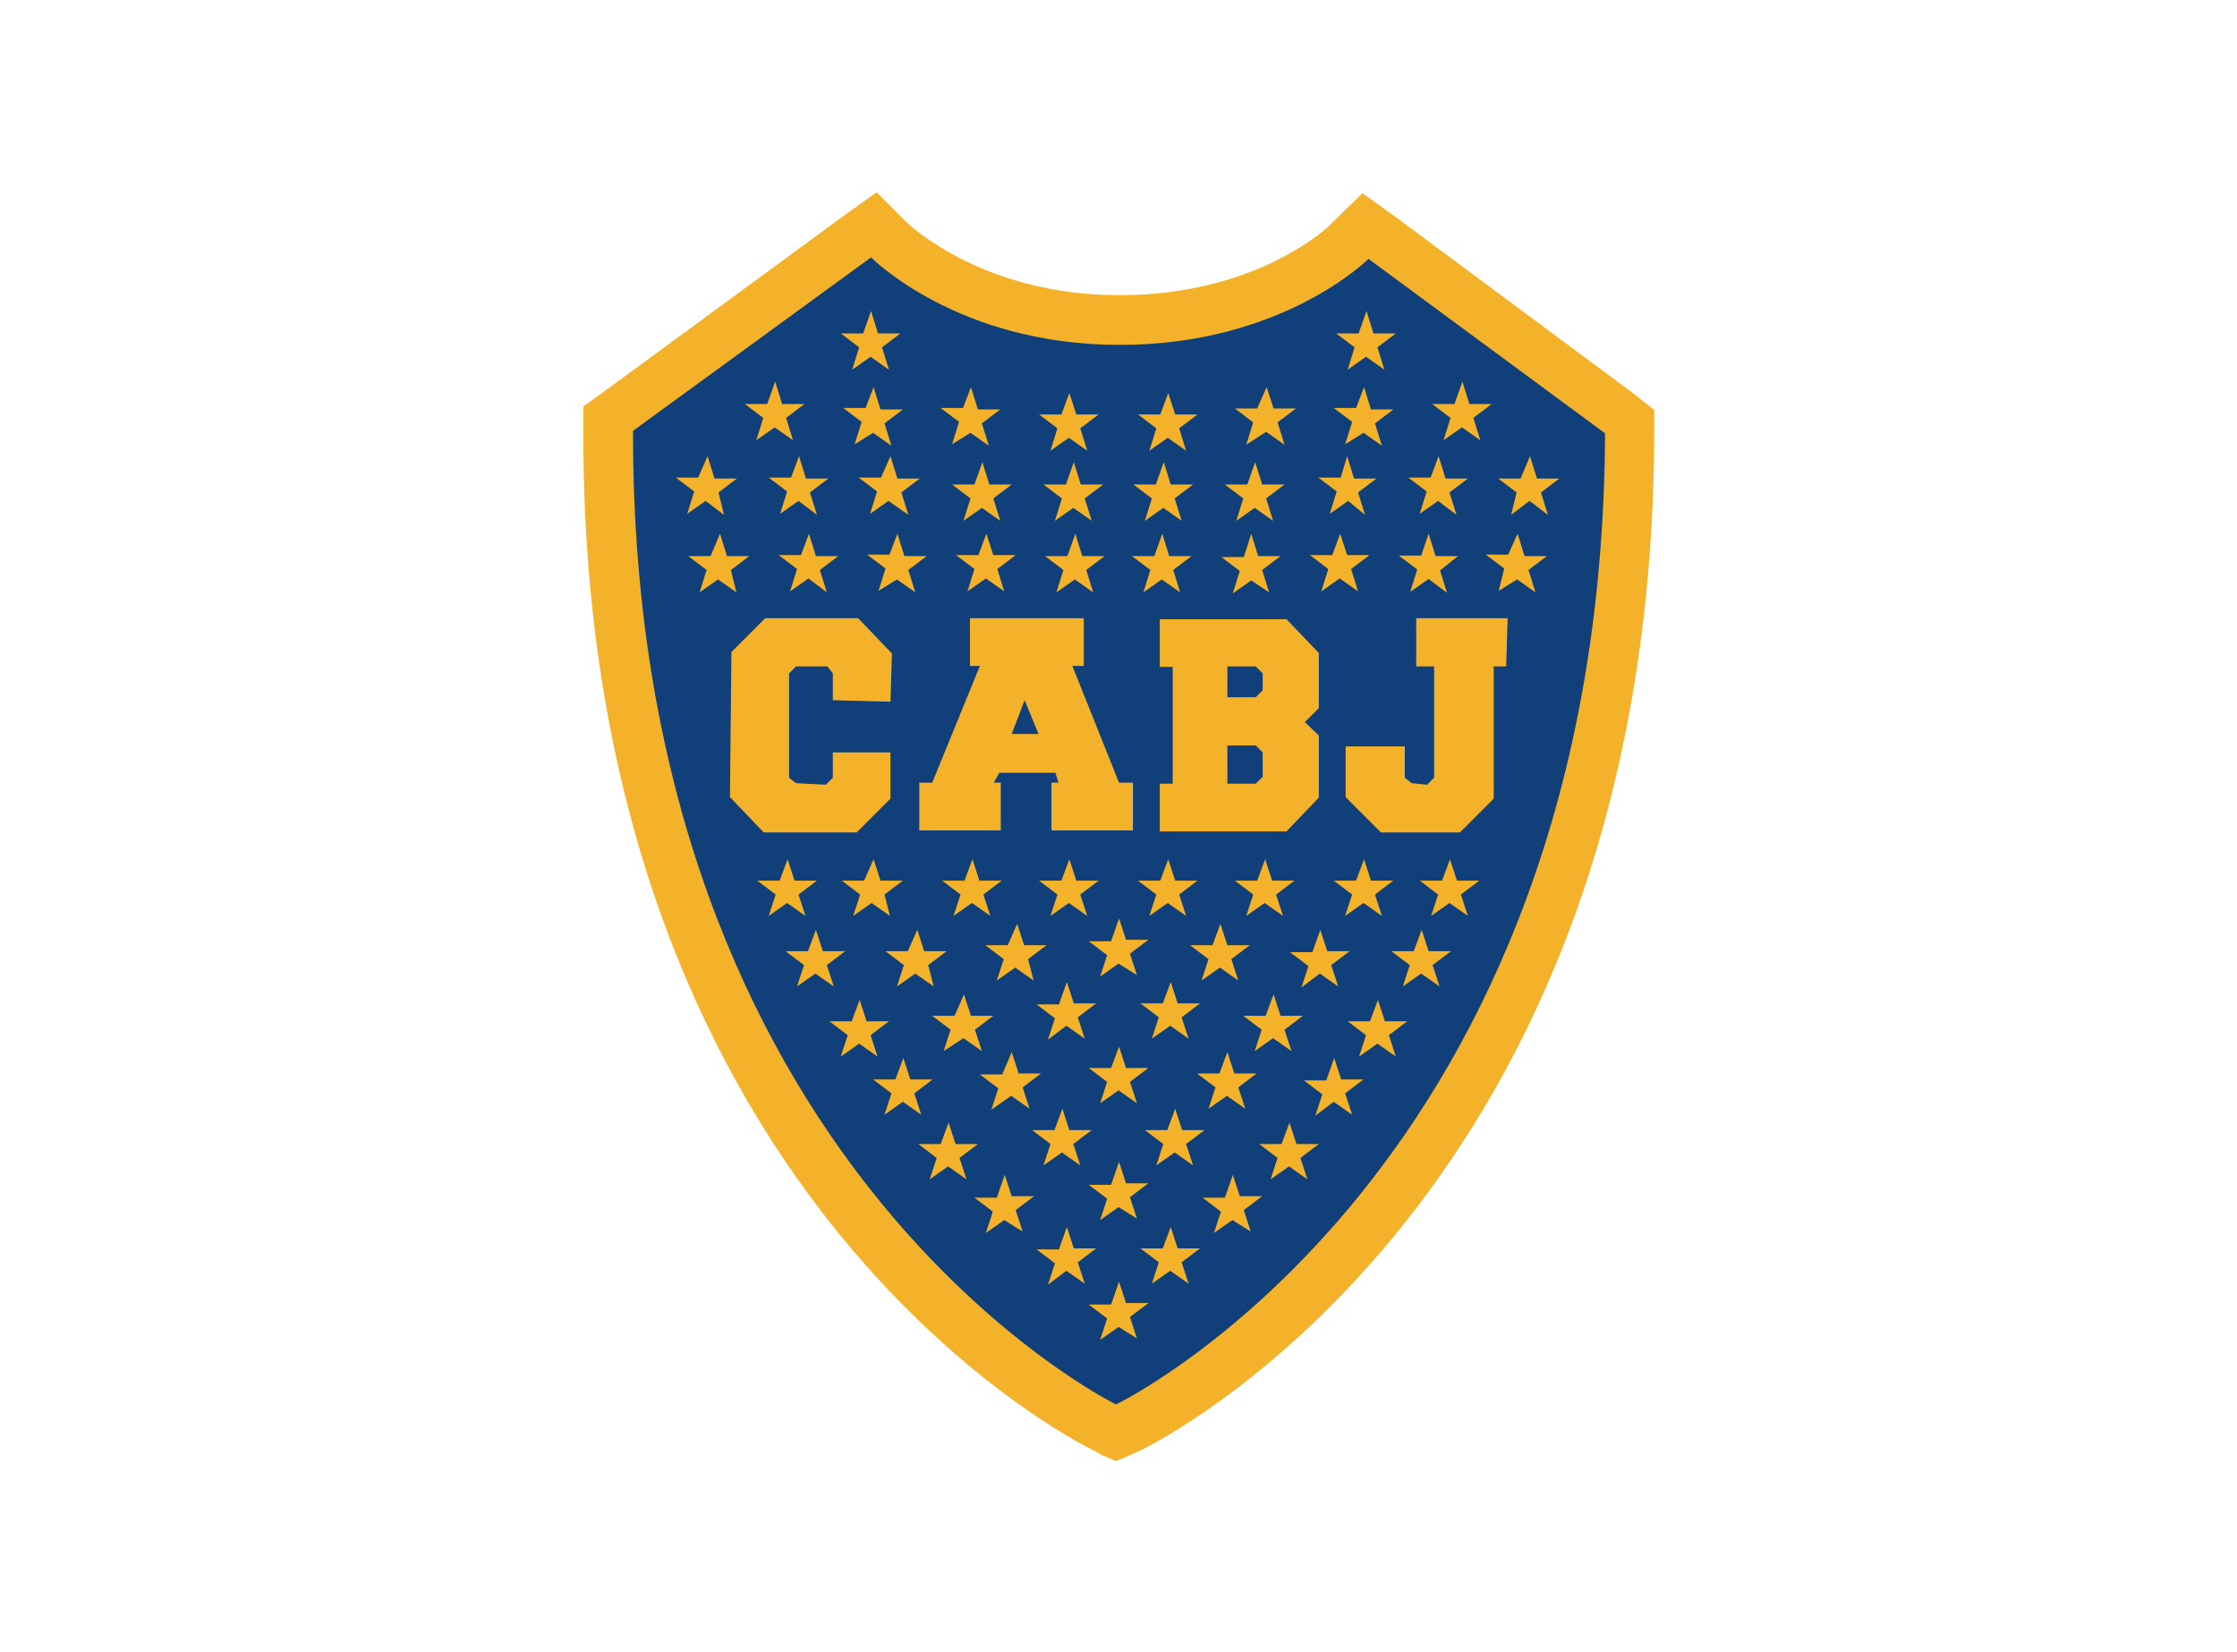
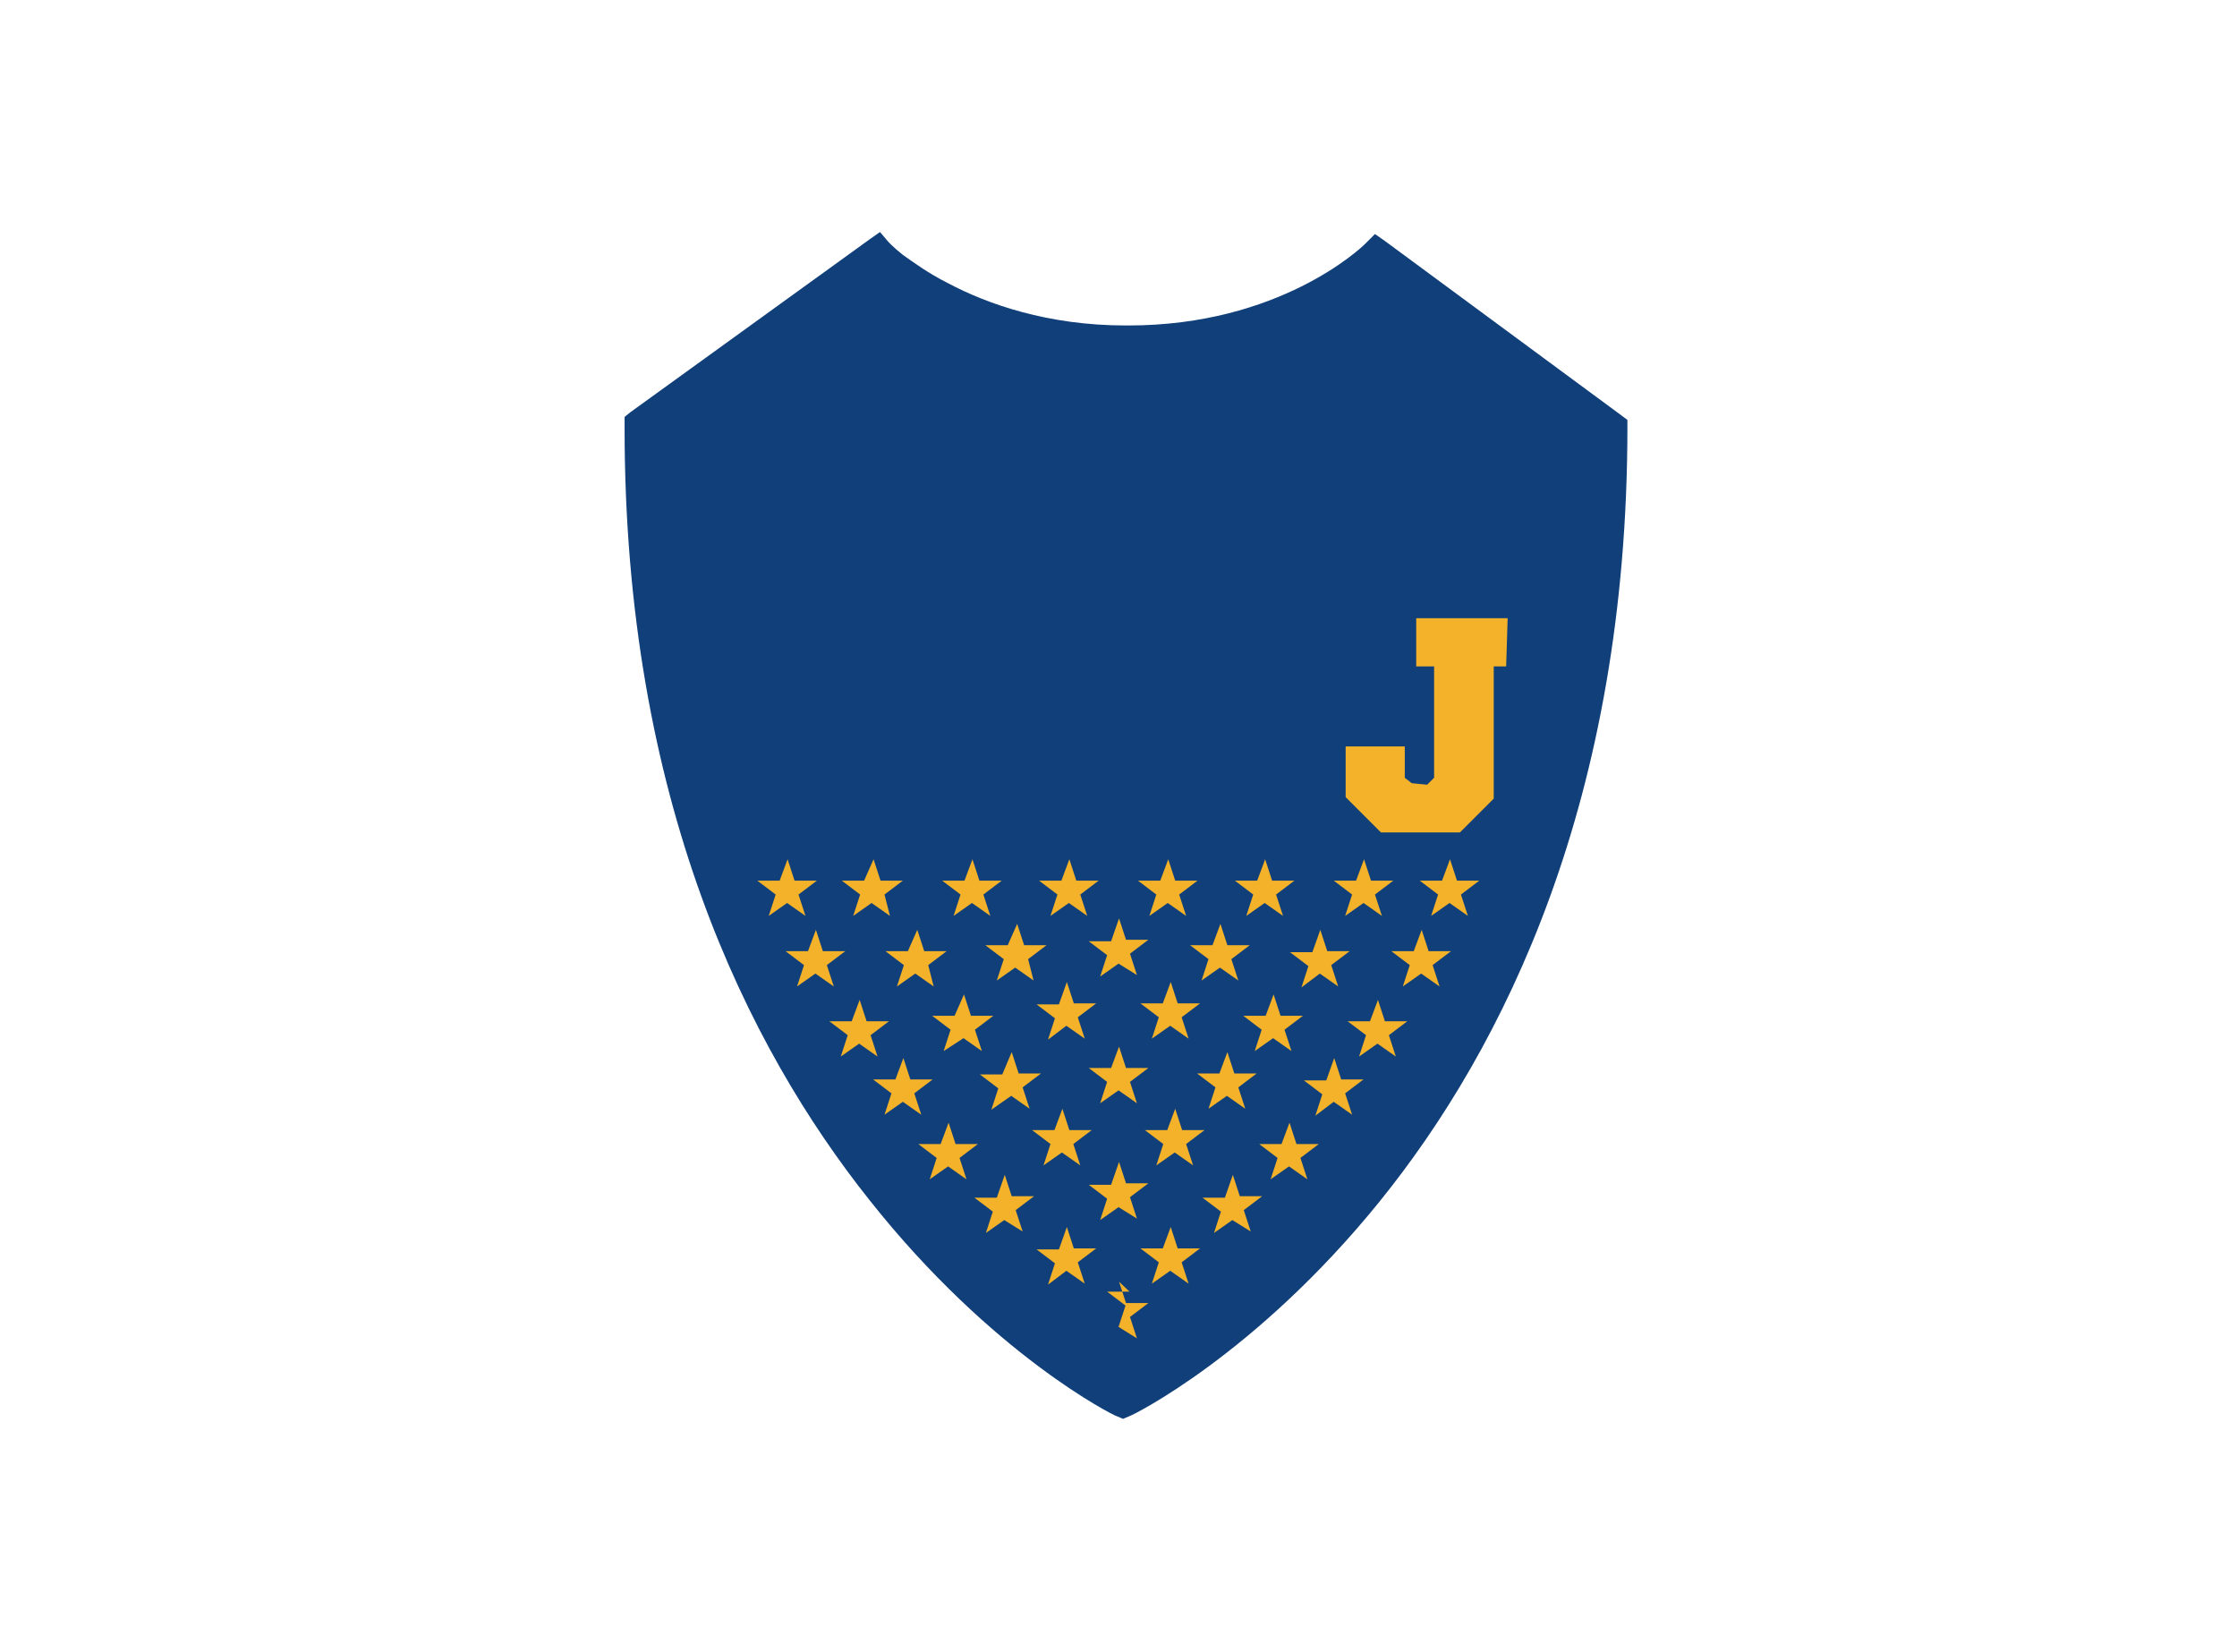
<svg xmlns="http://www.w3.org/2000/svg" xmlns:ns1="http://sodipodi.sourceforge.net/DTD/sodipodi-0.dtd" xmlns:ns2="http://www.inkscape.org/namespaces/inkscape" version="1.0" id="svg8" ns1:docname="cabj.svg" x="0px" y="0px" viewBox="0 0 285.4 210.7" style="enable-background:new 0 0 285.4 210.7;" xml:space="preserve">
  <style type="text/css"> .st0{fill:#103F79;} .st1{fill:#F3B229;} </style>
  <g id="layer1" transform="translate(-71.845,-92.569)" ns2:groupmode="layer" ns2:label="Layer 1">
    <g id="g48" transform="matrix(0.634,0,0,0.634,72.345,93.069)">
      <path id="Fill-97" ns2:connector-curvature="0" class="st0" d="M325.5,82.8l-47.6-35.1l-2-1.4l-2,2l0,0 c-0.9,0.9-17.3,16.4-47.6,16.4h-0.3l0,0l0,0h-0.3c-15.6,0-27.8-4.3-35.7-8.5c-4-2-7.1-4.3-9.1-5.7c-1.1-0.9-1.7-1.4-2.3-2 l-0.6-0.6l0,0l0,0l-1.7-2l-2,1.4L126,82.2l-1.1,0.9v1.4v0.9c0,74.8,24.7,124.4,49.3,155.3c24.7,31.2,49.3,43.4,49.6,43.4l1.4,0.6 l1.4-0.6c0.3,0,25.2-12.2,50.2-43.1s49.9-80.8,49.9-155.9v-1.4L325.5,82.8z" />
-       <path id="Fill-99" ns2:connector-curvature="0" class="st1" d="M223.8,281.8c0,0-97.5-47.6-97.2-195.9l47.9-34.9 c0,0,17.3,17.6,49.9,17.6h0.3c32.6,0,49.9-17.3,49.9-17.3l47.6,35.1C321.6,234.7,223.8,281.8,223.8,281.8z M327.8,78.3l-47.3-35.1 l-7.1-5.1l-6.2,6l0,0c-0.3,0.6-15,14.5-42.5,14.5h-0.3c-27.5,0-42.2-14.2-42.8-14.7l0,0l-6-6l-7.1,5.1l-47.6,34.9l-4.3,3.1v5.1 c-0.3,153.1,98.6,203,102.6,204.9l2,1.1l2.6,1.1l2.6-1.1l2-0.9c4.3-2,103.2-51.6,103.7-204.4v-5.1L327.8,78.3z" />
-       <path id="Combined-Shape" ns2:connector-curvature="0" class="st1" d="M224.4,233l1.4,4.3h4.5l-3.7,2.8l1.4,4.3l-3.7-2.3 l-3.7,2.6l1.4-4.3l-3.7-2.8h4.5L224.4,233z M247.3,235.6l1.4,4.3h4.5l-3.7,2.8l1.4,4.3l-3.7-2.3l-3.7,2.6l1.4-4.3l-3.7-2.8h4.5 L247.3,235.6z M201.4,235.6l1.4,4.3h4.5l-3.7,2.8l1.4,4.3l-3.7-2.3l-3.7,2.6l1.4-4.3l-3.7-2.8h4.5L201.4,235.6z M213.9,246.1 l1.4,4.3h4.5l-3.7,2.8l1.4,4.3l-3.7-2.6l-3.7,2.8l1.4-4.3l-3.7-2.8h4.5L213.9,246.1z M234.8,246.1l1.4,4.3h4.5l-3.7,2.8l1.4,4.3 l-3.7-2.6l-3.7,2.6l1.4-4.3l-3.7-2.8h4.5L234.8,246.1z M224.4,257.1l1.4,4.3h4.5l-3.7,2.8l1.4,4.3l-3.7-2.3l-3.7,2.6l1.4-4.3 l-3.7-2.8h4.5L224.4,257.1z M224.4,209.8l1.4,4.3h4.5l-3.7,2.8l1.4,4.3l-3.7-2.6l-3.7,2.6l1.4-4.3l-3.7-2.8h4.5L224.4,209.8z M202.8,210.9l1.4,4.3h4.5l-3.7,2.8l1.4,4.3l-3.7-2.6l-4,2.8l1.4-4.3l-3.7-2.8h4.5L202.8,210.9z M246.2,210.9l1.4,4.3h4.5 l-3.7,2.8l1.4,4.3l-3.7-2.6l-3.7,2.6l1.4-4.3l-3.7-2.8h4.5L246.2,210.9z M181,212.1l1.4,4.3h4.5l-3.7,2.8l1.4,4.3l-3.7-2.6 l-3.7,2.6l1.4-4.3l-3.7-2.8h4.5L181,212.1z M267.7,212.1l1.4,4.3h4.5l-3.7,2.8l1.4,4.3l-3.7-2.6l-3.7,2.8l1.4-4.3l-3.7-2.8h4.5 L267.7,212.1z M190.1,225.1l1.4,4.3h4.5l-3.7,2.8l1.4,4.3l-3.7-2.6l-3.7,2.6l1.4-4.3l-3.7-2.8h4.5L190.1,225.1z M258.7,225.1 l1.4,4.3h4.5l-3.7,2.8l1.4,4.3l-3.7-2.6l-3.7,2.6l1.4-4.3l-3.7-2.8h4.5L258.7,225.1z M235.7,222.3l1.4,4.3h4.5l-3.7,2.8l1.4,4.3 l-3.7-2.6l-3.7,2.6l1.4-4.3l-3.7-2.8h4.5L235.7,222.3z M213,222.3l1.4,4.3h4.5l-3.7,2.8l1.4,4.3l-3.7-2.6l-3.7,2.6l1.4-4.3 l-3.7-2.8h4.5L213,222.3z M193.2,199.3l1.4,4.3h4.5l-3.7,2.8l1.4,4.3l-3.7-2.6l-4,2.6l1.4-4.3l-3.7-2.8h4.5L193.2,199.3z M255.5,199.3l1.4,4.3h4.5l-3.7,2.8l1.4,4.3l-3.7-2.6l-3.7,2.6l1.4-4.3l-3.7-2.8h4.5L255.5,199.3z M172.2,200.4l1.4,4.3h4.5 l-3.7,2.8l1.4,4.3l-3.7-2.6l-3.7,2.6l1.4-4.3l-3.7-2.8h4.5L172.2,200.4z M276.5,200.4l1.4,4.3h4.5l-3.7,2.8l1.4,4.3l-3.7-2.6 l-3.7,2.6l1.4-4.3l-3.7-2.8h4.5L276.5,200.4z M213.9,196.8l1.4,4.3h4.5l-3.7,2.8l1.4,4.3l-3.7-2.6l-3.7,2.8l1.4-4.3l-3.7-2.8h4.5 L213.9,196.8z M234.8,196.8l1.4,4.3h4.5l-3.7,2.8l1.4,4.3l-3.7-2.6l-3.7,2.6l1.4-4.3l-3.7-2.8h4.5L234.8,196.8z M285.3,186.3 l1.4,4.3h4.5l-3.7,2.8l1.4,4.3l-3.7-2.6l-3.7,2.6l1.4-4.3l-3.7-2.8h4.5L285.3,186.3z M163.4,186.3l1.4,4.3h4.5l-3.7,2.8l1.4,4.3 l-3.7-2.6l-3.7,2.6l1.4-4.3l-3.7-2.8h4.5L163.4,186.3z M264.9,186.3l1.4,4.3h4.5l-3.7,2.8l1.4,4.3l-3.7-2.6l-3.7,2.8l1.4-4.3 l-3.7-2.8h4.5L264.9,186.3z M183.8,186.3l1.4,4.3h4.5l-3.7,2.8l1.1,4.3l-3.7-2.6l-3.7,2.6l1.4-4.3l-3.7-2.8h4.5L183.8,186.3z M203.9,185.1l1.4,4.3h4.5l-3.7,2.8l1.1,4.3l-3.7-2.6l-3.7,2.6l1.4-4.3l-3.7-2.8h4.5L203.9,185.1z M244.8,185.1l1.4,4.3h4.5 l-3.7,2.8l1.4,4.3l-3.7-2.6l-3.7,2.6l1.4-4.3l-3.7-2.8h4.5L244.8,185.1z M224.4,184l1.4,4.3h4.5l-3.7,2.8l1.4,4.3l-3.7-2.3 l-3.7,2.6l1.4-4.3l-3.7-2.8h4.5L224.4,184z M273.7,172.1l1.4,4.3h4.5l-3.7,2.8l1.4,4.3l-3.7-2.6l-3.7,2.6l1.4-4.3l-3.7-2.8h4.5 L273.7,172.1z M291,172.1l1.4,4.3h4.5l-3.7,2.8l1.4,4.3l-3.7-2.6l-3.7,2.6l1.4-4.3l-3.7-2.8h4.5L291,172.1z M157.7,172.1l1.4,4.3 h4.5l-3.7,2.8l1.4,4.3l-3.7-2.6l-3.7,2.6l1.4-4.3l-3.7-2.8h4.5L157.7,172.1z M253.8,172.1l1.4,4.3h4.5l-3.7,2.8l1.4,4.3l-3.7-2.6 l-3.7,2.6l1.4-4.3l-3.7-2.8h4.5L253.8,172.1z M175,172.1l1.4,4.3h4.5l-3.7,2.8l1.1,4.3l-3.7-2.6l-3.7,2.6l1.4-4.3l-3.7-2.8h4.5 L175,172.1z M194.9,172.1l1.4,4.3h4.5l-3.7,2.8l1.4,4.3l-3.7-2.6l-3.7,2.6l1.4-4.3l-3.7-2.8h4.5L194.9,172.1z M234.3,172.1 l1.4,4.3h4.5l-3.7,2.8l1.4,4.3l-3.7-2.6l-3.7,2.6l1.4-4.3l-3.7-2.8h4.5L234.3,172.1z M214.4,172.1l1.4,4.3h4.5l-3.7,2.8l1.4,4.3 l-3.7-2.6l-3.7,2.6l1.4-4.3l-3.7-2.8h4.5L214.4,172.1z" />
-       <polygon id="Fill-173" class="st1" points="158,155.7 159.4,156.8 165.4,157.1 166.8,155.7 166.8,150.6 178.4,150.6 178.4,159.9 171.6,166.7 152.9,166.7 146.1,159.6 146.4,130.4 153.2,123.6 171.9,123.6 178.7,130.7 178.4,140.4 166.8,140.1 166.8,134.7 165.7,133.3 159.4,133.3 158,134.7 " />
-       <path id="Fill-175" ns2:connector-curvature="0" class="st1" d="M202.8,146.9h5.4l-2.8-6.8L202.8,146.9z M217.3,123.6v9.6 H215l9.4,23.5h2.8v9.6h-16.4v-9.6h1.4l-0.6-2h-11.3l-1.1,2h1.4v9.6h-16.4v-9.6h2.6l9.6-23.5h-2v-9.6L217.3,123.6z" />
-       <path id="Fill-177" ns2:connector-curvature="0" class="st1" d="M253.3,134.7l-1.4-1.4h-5.7v6.2h5.7l1.4-1.4V134.7z M253.3,150.6l-1.4-1.4h-5.7v7.7h5.7l1.4-1.4V150.6z M264.6,147.2v12.5l-6.5,6.8h-25.5v-9.6h2.6v-23.5h-2.6v-9.6h25.5l6.5,6.8 v11.1l-2.8,2.8L264.6,147.2z" />
+       <path id="Combined-Shape" ns2:connector-curvature="0" class="st1" d="M224.4,233l1.4,4.3h4.5l-3.7,2.8l1.4,4.3l-3.7-2.3 l-3.7,2.6l1.4-4.3l-3.7-2.8h4.5L224.4,233z M247.3,235.6l1.4,4.3h4.5l-3.7,2.8l1.4,4.3l-3.7-2.3l-3.7,2.6l1.4-4.3l-3.7-2.8h4.5 L247.3,235.6z M201.4,235.6l1.4,4.3h4.5l-3.7,2.8l1.4,4.3l-3.7-2.3l-3.7,2.6l1.4-4.3l-3.7-2.8h4.5L201.4,235.6z M213.9,246.1 l1.4,4.3h4.5l-3.7,2.8l1.4,4.3l-3.7-2.6l-3.7,2.8l1.4-4.3l-3.7-2.8h4.5L213.9,246.1z M234.8,246.1l1.4,4.3h4.5l-3.7,2.8l1.4,4.3 l-3.7-2.6l-3.7,2.6l1.4-4.3l-3.7-2.8h4.5L234.8,246.1z M224.4,257.1l1.4,4.3h4.5l-3.7,2.8l1.4,4.3l-3.7-2.3l1.4-4.3 l-3.7-2.8h4.5L224.4,257.1z M224.4,209.8l1.4,4.3h4.5l-3.7,2.8l1.4,4.3l-3.7-2.6l-3.7,2.6l1.4-4.3l-3.7-2.8h4.5L224.4,209.8z M202.8,210.9l1.4,4.3h4.5l-3.7,2.8l1.4,4.3l-3.7-2.6l-4,2.8l1.4-4.3l-3.7-2.8h4.5L202.8,210.9z M246.2,210.9l1.4,4.3h4.5 l-3.7,2.8l1.4,4.3l-3.7-2.6l-3.7,2.6l1.4-4.3l-3.7-2.8h4.5L246.2,210.9z M181,212.1l1.4,4.3h4.5l-3.7,2.8l1.4,4.3l-3.7-2.6 l-3.7,2.6l1.4-4.3l-3.7-2.8h4.5L181,212.1z M267.7,212.1l1.4,4.3h4.5l-3.7,2.8l1.4,4.3l-3.7-2.6l-3.7,2.8l1.4-4.3l-3.7-2.8h4.5 L267.7,212.1z M190.1,225.1l1.4,4.3h4.5l-3.7,2.8l1.4,4.3l-3.7-2.6l-3.7,2.6l1.4-4.3l-3.7-2.8h4.5L190.1,225.1z M258.7,225.1 l1.4,4.3h4.5l-3.7,2.8l1.4,4.3l-3.7-2.6l-3.7,2.6l1.4-4.3l-3.7-2.8h4.5L258.7,225.1z M235.7,222.3l1.4,4.3h4.5l-3.7,2.8l1.4,4.3 l-3.7-2.6l-3.7,2.6l1.4-4.3l-3.7-2.8h4.5L235.7,222.3z M213,222.3l1.4,4.3h4.5l-3.7,2.8l1.4,4.3l-3.7-2.6l-3.7,2.6l1.4-4.3 l-3.7-2.8h4.5L213,222.3z M193.2,199.3l1.4,4.3h4.5l-3.7,2.8l1.4,4.3l-3.7-2.6l-4,2.6l1.4-4.3l-3.7-2.8h4.5L193.2,199.3z M255.5,199.3l1.4,4.3h4.5l-3.7,2.8l1.4,4.3l-3.7-2.6l-3.7,2.6l1.4-4.3l-3.7-2.8h4.5L255.5,199.3z M172.2,200.4l1.4,4.3h4.5 l-3.7,2.8l1.4,4.3l-3.7-2.6l-3.7,2.6l1.4-4.3l-3.7-2.8h4.5L172.2,200.4z M276.5,200.4l1.4,4.3h4.5l-3.7,2.8l1.4,4.3l-3.7-2.6 l-3.7,2.6l1.4-4.3l-3.7-2.8h4.5L276.5,200.4z M213.9,196.8l1.4,4.3h4.5l-3.7,2.8l1.4,4.3l-3.7-2.6l-3.7,2.8l1.4-4.3l-3.7-2.8h4.5 L213.9,196.8z M234.8,196.8l1.4,4.3h4.5l-3.7,2.8l1.4,4.3l-3.7-2.6l-3.7,2.6l1.4-4.3l-3.7-2.8h4.5L234.8,196.8z M285.3,186.3 l1.4,4.3h4.5l-3.7,2.8l1.4,4.3l-3.7-2.6l-3.7,2.6l1.4-4.3l-3.7-2.8h4.5L285.3,186.3z M163.4,186.3l1.4,4.3h4.5l-3.7,2.8l1.4,4.3 l-3.7-2.6l-3.7,2.6l1.4-4.3l-3.7-2.8h4.5L163.4,186.3z M264.9,186.3l1.4,4.3h4.5l-3.7,2.8l1.4,4.3l-3.7-2.6l-3.7,2.8l1.4-4.3 l-3.7-2.8h4.5L264.9,186.3z M183.8,186.3l1.4,4.3h4.5l-3.7,2.8l1.1,4.3l-3.7-2.6l-3.7,2.6l1.4-4.3l-3.7-2.8h4.5L183.8,186.3z M203.9,185.1l1.4,4.3h4.5l-3.7,2.8l1.1,4.3l-3.7-2.6l-3.7,2.6l1.4-4.3l-3.7-2.8h4.5L203.9,185.1z M244.8,185.1l1.4,4.3h4.5 l-3.7,2.8l1.4,4.3l-3.7-2.6l-3.7,2.6l1.4-4.3l-3.7-2.8h4.5L244.8,185.1z M224.4,184l1.4,4.3h4.5l-3.7,2.8l1.4,4.3l-3.7-2.3 l-3.7,2.6l1.4-4.3l-3.7-2.8h4.5L224.4,184z M273.7,172.1l1.4,4.3h4.5l-3.7,2.8l1.4,4.3l-3.7-2.6l-3.7,2.6l1.4-4.3l-3.7-2.8h4.5 L273.7,172.1z M291,172.1l1.4,4.3h4.5l-3.7,2.8l1.4,4.3l-3.7-2.6l-3.7,2.6l1.4-4.3l-3.7-2.8h4.5L291,172.1z M157.7,172.1l1.4,4.3 h4.5l-3.7,2.8l1.4,4.3l-3.7-2.6l-3.7,2.6l1.4-4.3l-3.7-2.8h4.5L157.7,172.1z M253.8,172.1l1.4,4.3h4.5l-3.7,2.8l1.4,4.3l-3.7-2.6 l-3.7,2.6l1.4-4.3l-3.7-2.8h4.5L253.8,172.1z M175,172.1l1.4,4.3h4.5l-3.7,2.8l1.1,4.3l-3.7-2.6l-3.7,2.6l1.4-4.3l-3.7-2.8h4.5 L175,172.1z M194.9,172.1l1.4,4.3h4.5l-3.7,2.8l1.4,4.3l-3.7-2.6l-3.7,2.6l1.4-4.3l-3.7-2.8h4.5L194.9,172.1z M234.3,172.1 l1.4,4.3h4.5l-3.7,2.8l1.4,4.3l-3.7-2.6l-3.7,2.6l1.4-4.3l-3.7-2.8h4.5L234.3,172.1z M214.4,172.1l1.4,4.3h4.5l-3.7,2.8l1.4,4.3 l-3.7-2.6l-3.7,2.6l1.4-4.3l-3.7-2.8h4.5L214.4,172.1z" />
      <polygon id="Fill-179" class="st1" points="281.9,149.4 281.9,155.7 283.3,156.8 286.4,157.1 287.8,155.7 287.8,133.3 284.2,133.3 284.2,123.6 302.6,123.6 302.3,133.3 299.8,133.3 299.8,159.9 293,166.7 277.1,166.7 270,159.6 270,149.4 " />
-       <path id="Combined-Shape_1_" ns2:connector-curvature="0" class="st1" d="M196.9,92.2l1.4,4.5h4.5l-3.7,2.8l1.4,4.5l-3.7-2.6 l-3.7,2.6l1.4-4.5l-3.7-2.8h4.5L196.9,92.2z M178.4,91l1.4,4.5h4.5l-3.7,2.8l1.4,4.5l-4-2.8l-3.7,2.6l1.4-4.5l-3.7-2.8h4.5 L178.4,91z M141.6,91l1.4,4.5h4.5l-3.7,2.8l1.1,4.5l-3.7-2.8l-3.7,2.6l1.4-4.5l-3.7-2.8h4.5L141.6,91z M160,91l1.4,4.5h4.5 l-3.7,2.8l1.4,4.5l-3.7-2.8l-3.7,2.6l1.4-4.5l-3.7-2.8h4.5L160,91z M215.3,92.2l1.4,4.5h4.5l-3.7,2.8l1.4,4.5l-3.7-2.6l-3.7,2.6 l1.4-4.5l-3.7-2.8h4.5L215.3,92.2z M233.4,92.2l1.4,4.5h4.5l-3.7,2.8l1.4,4.5l-3.7-2.6l-3.7,2.6l1.4-4.5l-3.7-2.8h4.5L233.4,92.2z M251.8,92.2l1.4,4.5h4.5l-3.7,2.8l1.4,4.5l-3.7-2.6l-3.7,2.6l1.4-4.5l-3.7-2.8h4.5L251.8,92.2z M270.3,91l1.4,4.5h4.5l-3.7,2.8 l1.4,4.5l-3.4-2.8l-3.7,2.6l1.4-4.5l-3.7-2.8h4.5L270.3,91z M307.1,91l1.4,4.5h4.5l-3.7,2.8l1.4,4.5l-3.7-2.8l-3.7,2.8l1.1-4.5 l-3.7-2.8h4.5L307.1,91z M288.7,91l1.4,4.5h4.5l-3.7,2.8l1.4,4.5l-3.7-2.8l-3.7,2.6l1.4-4.5l-3.7-2.8h4.5L288.7,91z M174.5,61.8 l1.4,4.5h4.5l-3.7,2.8l1.4,4.5l-3.7-2.6l-3.7,2.6l1.4-4.5l-3.7-2.8h4.5L174.5,61.8z M274.2,61.8l1.4,4.5h4.5l-3.7,2.8l1.4,4.5 l-3.7-2.6l-3.7,2.6l1.4-4.5l-3.7-2.8h4.5L274.2,61.8z M155.2,76l1.4,4.5h4.5l-3.7,2.8l1.4,4.5l-3.7-2.6l-3.7,2.6l1.4-4.5l-3.7-2.8 h4.5L155.2,76z M214.4,78.3l1.4,4.3h4.5l-3.7,2.8l1.4,4.5l-3.7-2.6l-3.7,2.6l1.4-4.5l-3.7-2.8h4.5L214.4,78.3z M234.3,78.3 l1.4,4.3h4.5l-3.7,2.8l1.4,4.5l-3.7-2.6l-3.7,2.6l1.4-4.5l-3.7-2.8h4.5L234.3,78.3z M175,77.1l1.4,4.5h4.5l-3.7,2.8l1.4,4.5 l-3.7-2.6l-3.7,2.3l1.4-4.5l-3.7-2.8h4.5L175,77.1z M194.6,77.1l1.4,4.5h4.5l-3.7,2.8l1.4,4.5l-3.7-2.6l-3.7,2.3l1.4-4.5l-3.7-2.8 h4.5L194.6,77.1z M293.5,76l1.4,4.5h4.5l-3.7,2.8l1.4,4.5l-3.7-2.6l-3.7,2.6l1.4-4.5l-3.7-2.8h4.5L293.5,76z M254.1,77.1l1.4,4.3 h4.5l-3.7,2.8l1.4,4.5l-3.7-2.6l-4,2.6l1.4-4.5l-3.7-2.8h4.5L254.1,77.1z M273.7,77.1l1.4,4.5h4.5l-3.7,2.8l1.4,4.5l-3.7-2.6 l-3.7,2.3l1.4-4.5l-3.7-2.8h4.5L273.7,77.1z M197.7,106.6l1.4,4.3h4.5l-3.7,2.8l1.4,4.5l-3.7-2.6l-3.7,2.6l1.4-4.5l-3.7-2.8h4.5 L197.7,106.6z M179.8,106.6l1.4,4.5h4.5l-3.7,2.8l1.4,4.5l-3.7-2.6l-3.7,2.3l1.4-4.5l-3.7-2.8h4.5L179.8,106.6z M162,106.6 l1.4,4.5h4.5l-3.7,2.8l1.4,4.5l-3.7-2.8l-3.7,2.6l1.4-4.5l-3.7-2.8h4.5L162,106.6z M144.1,106.6l1.4,4.5h4.5l-3.7,2.8l1.1,4.5 l-3.7-2.6l-3.7,2.6l1.4-4.5l-3.7-2.8h4.5L144.1,106.6z M215.6,106.6l1.4,4.5h4.5l-3.7,2.8l1.4,4.5l-3.7-2.6l-3.7,2.6l1.4-4.5 l-3.7-2.8h4.5L215.6,106.6z M233.1,106.6l1.4,4.5h4.5l-3.7,2.8l1.4,4.5l-3.7-2.6l-3.7,2.6l1.4-4.5l-3.7-2.8h4.5L233.1,106.6z M268.9,106.6l1.4,4.3h4.5l-3.7,2.8l1.4,4.5l-3.7-2.6l-3.7,2.6l1.4-4.5l-3.7-2.8h4.5L268.9,106.6z M286.7,106.6l1.4,4.5h4.5 L289,114l1.4,4.5l-3.7-2.8l-3.7,2.6l1.4-4.5l-3.7-2.8h4.5L286.7,106.6z M304.6,106.6l1.4,4.5h4.5l-3.7,2.8l1.4,4.5l-3.7-2.6 l-3.7,2.3l1.1-4.5l-3.7-2.8h4.5L304.6,106.6z M251,106.6l1.4,4.5h4.5l-3.7,2.8l1.4,4.5L251,116l-3.7,2.6l1.4-4.5l-3.7-2.8h4.5 L251,106.6z" />
    </g>
  </g>
</svg>